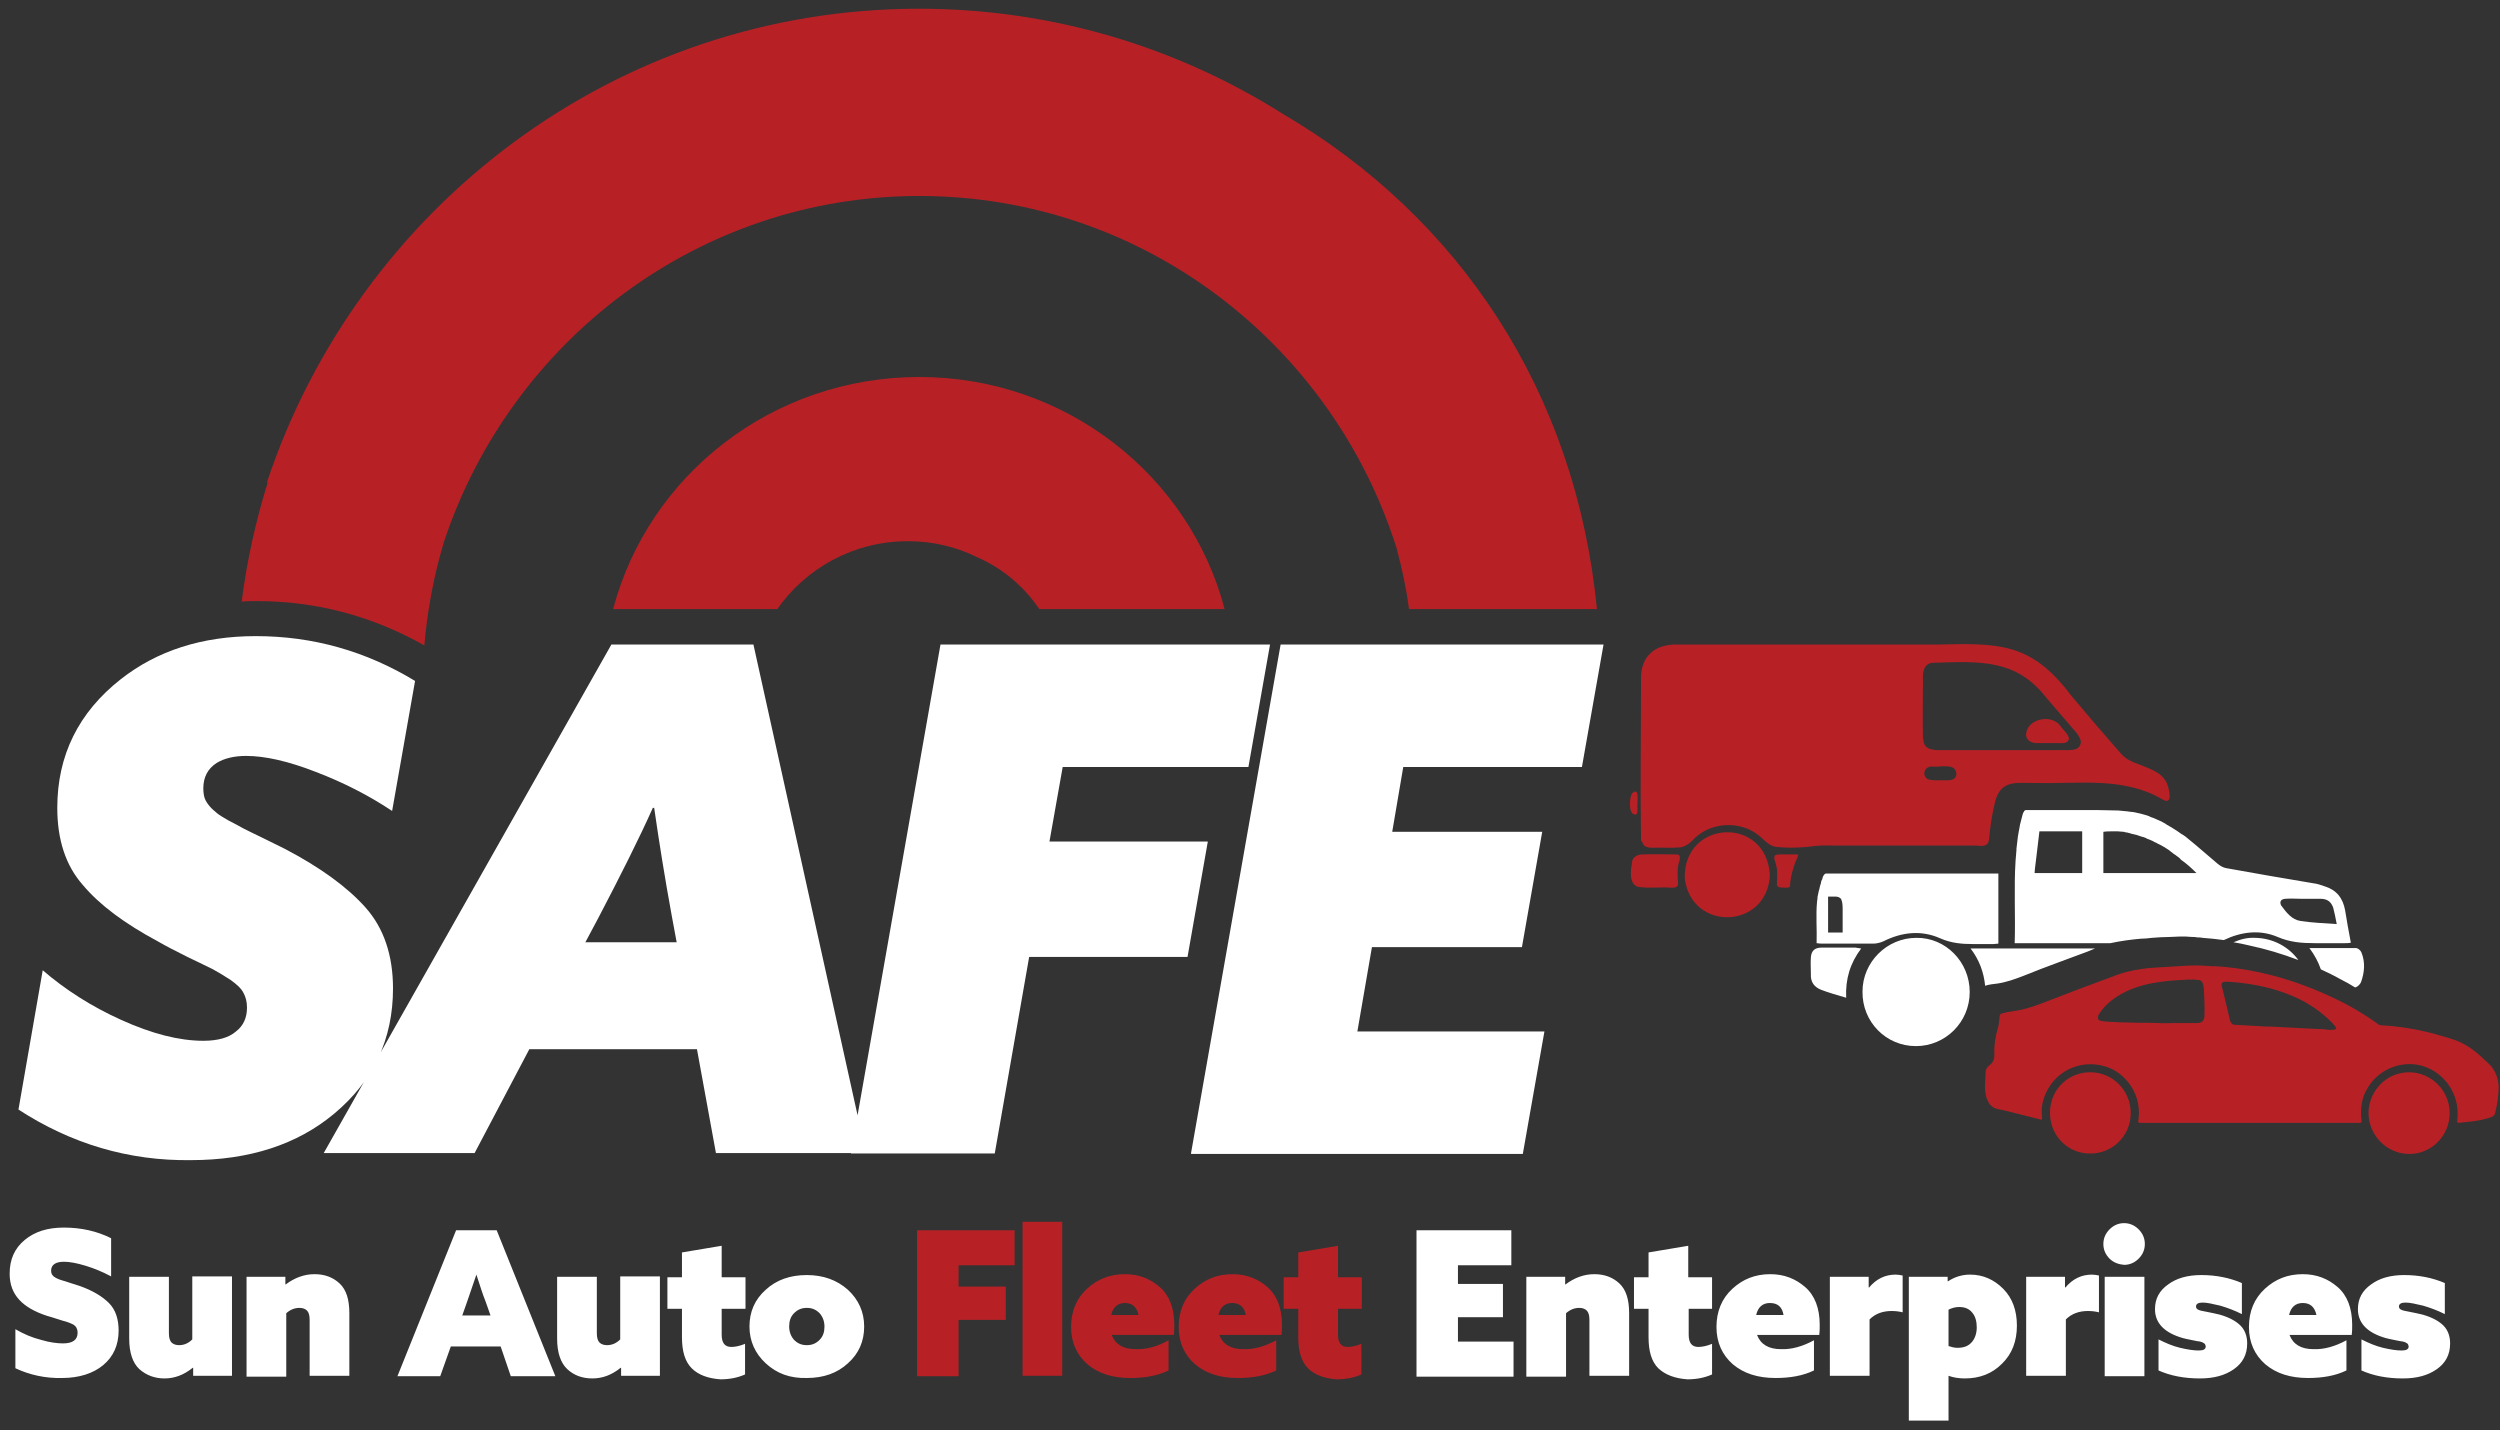
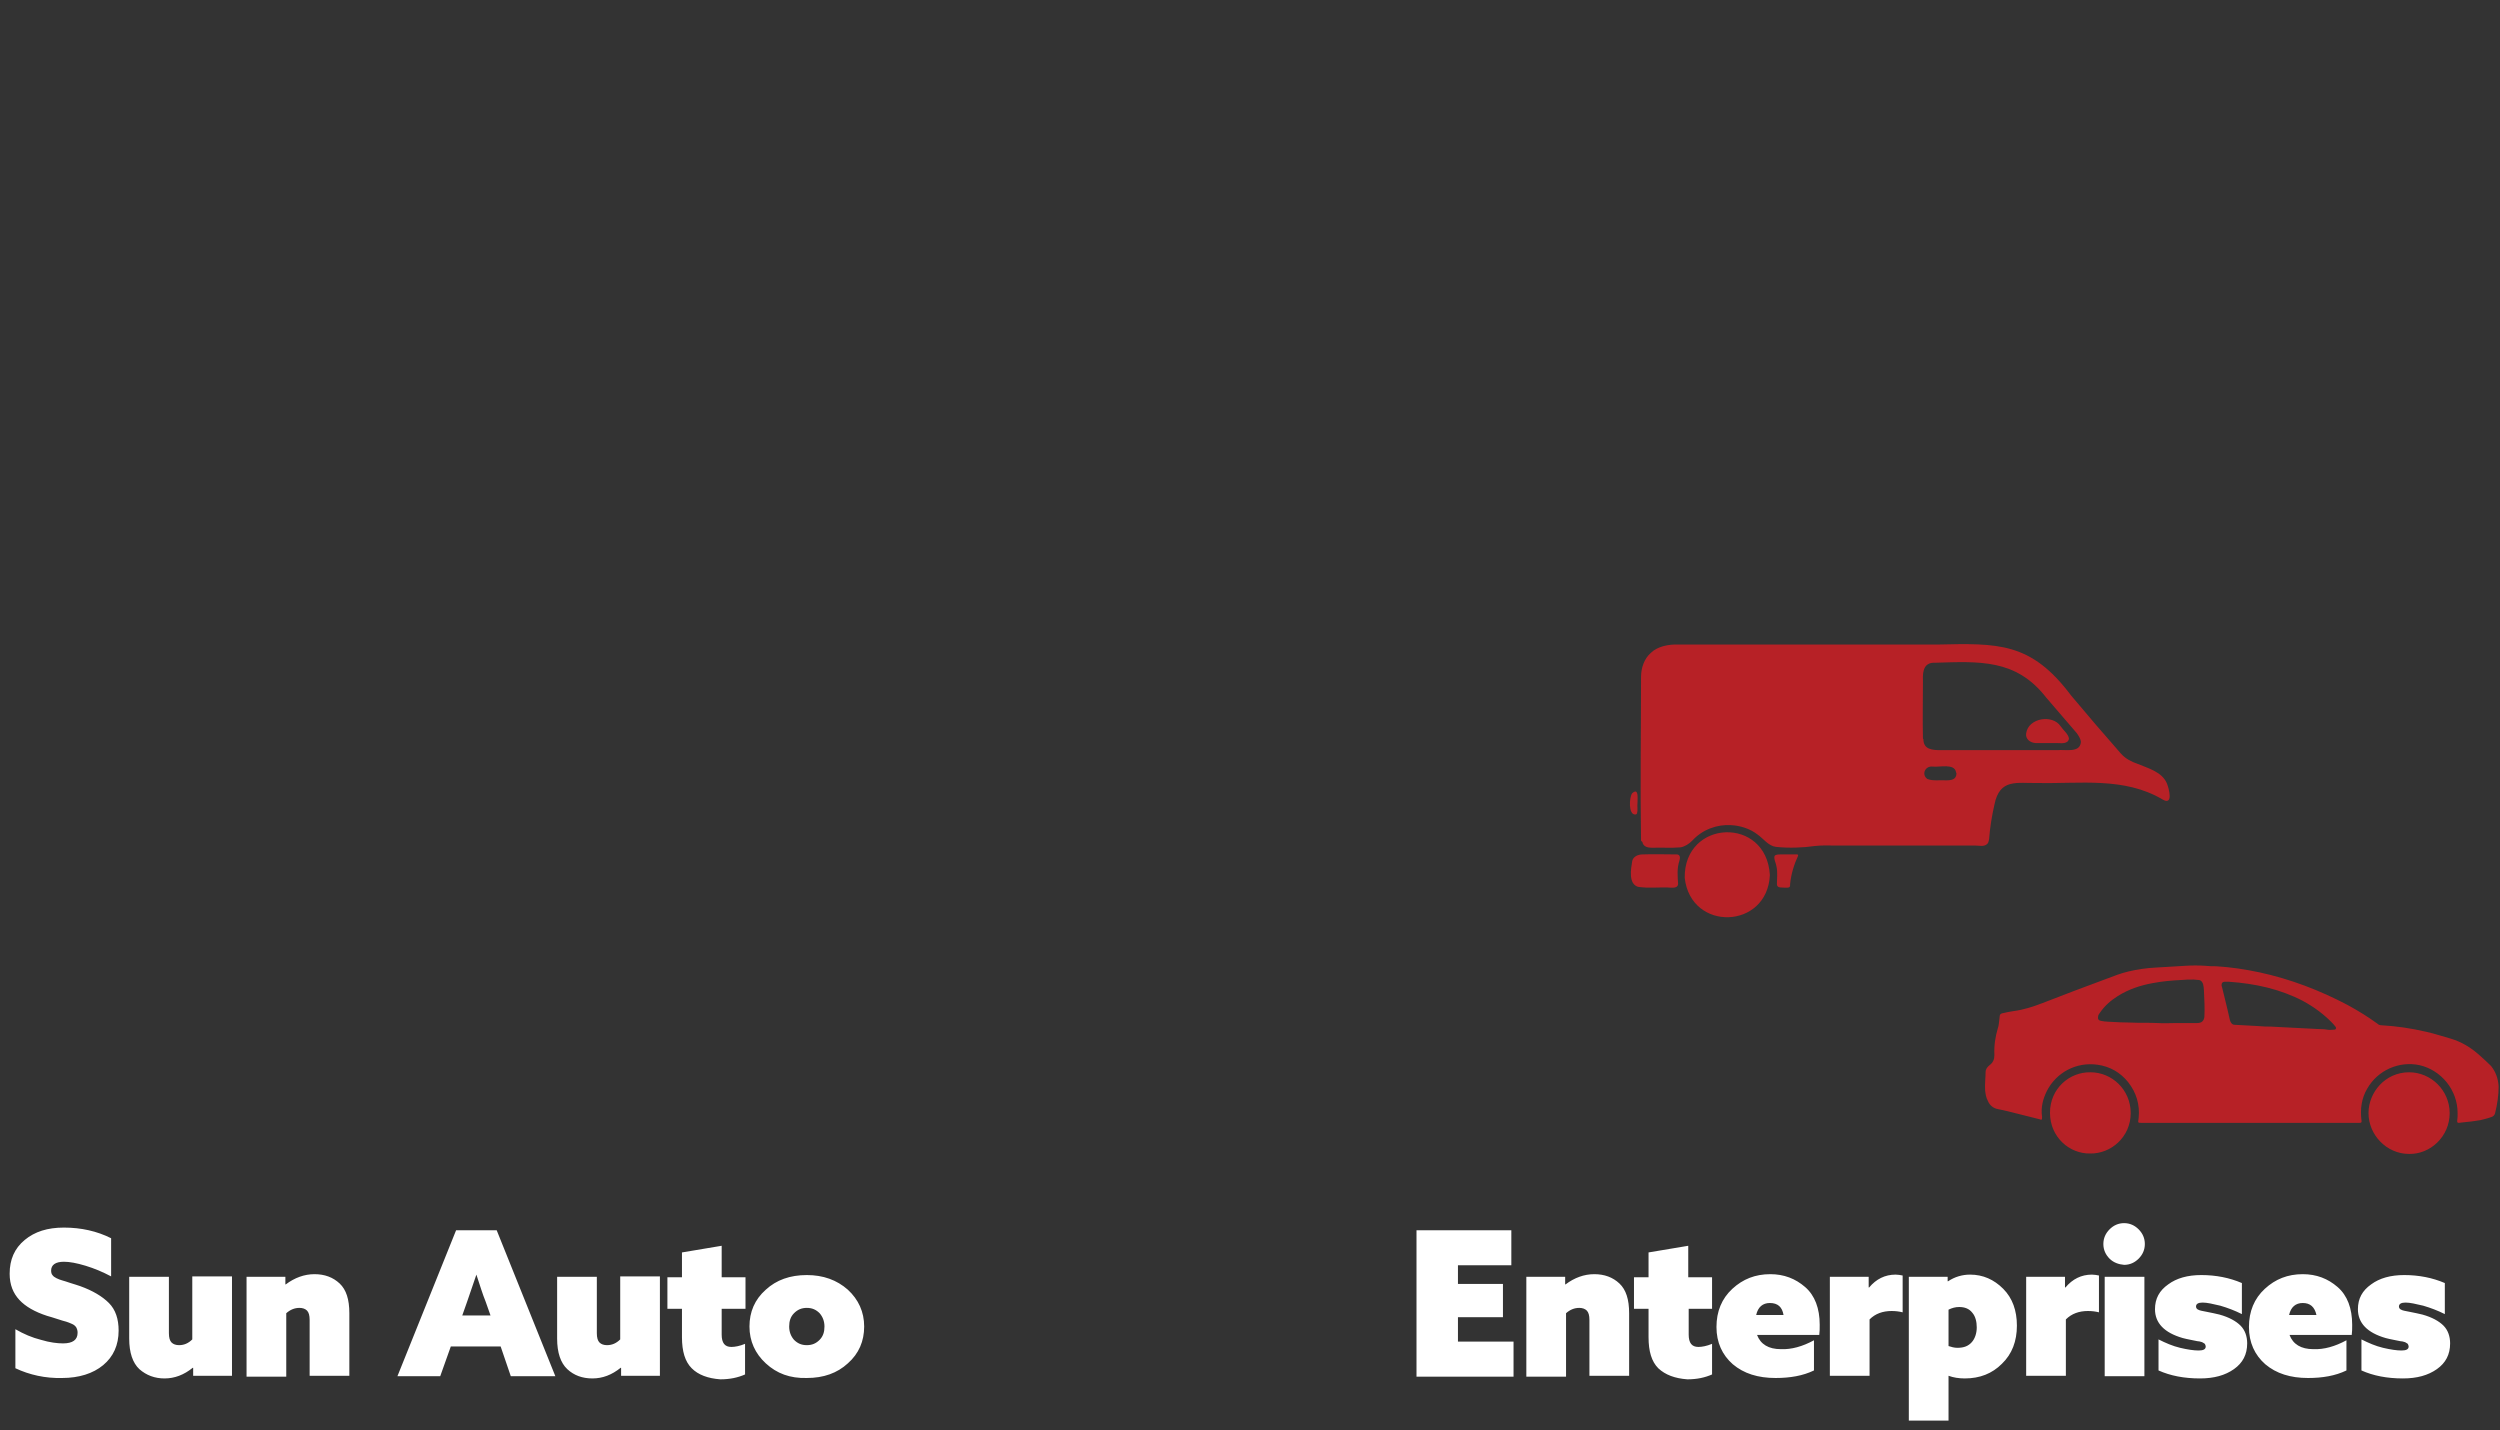
<svg xmlns="http://www.w3.org/2000/svg" width="187" height="107" viewBox="0 0 187 107" fill="none">
  <rect x="0" y="0" width="187" height="107" fill="#333333" stroke="none" />
-   <path d="M68.764 28.2C68.731 28.2 68.731 28.2 68.764 28.2C57.743 28.2 48.503 35.568 45.863 45.558H58.139C60.283 42.504 63.847 40.48 67.906 40.48C69.787 40.48 71.569 40.911 73.153 41.708C75.034 42.537 76.618 43.898 77.74 45.558H91.599C88.992 35.601 79.753 28.2 68.764 28.2Z" fill="#B72126" />
-   <path d="M18.079 44.993C18.442 44.96 18.838 44.96 19.201 44.96C23.655 44.96 27.879 46.089 31.74 48.279C31.971 45.591 32.466 42.969 33.225 40.48C38.208 25.511 52.232 14.659 68.764 14.659C85.494 14.659 99.651 25.744 104.468 41.011C104.864 42.504 105.194 43.998 105.392 45.558H119.45C117.866 29.295 109.154 16.252 95.955 8.519C88.068 3.54 78.73 0.653 68.731 0.653C46.061 0.653 26.79 15.521 19.96 36.099C19.993 36.099 19.993 36.099 20.026 36.099C19.135 38.953 18.475 41.907 18.079 44.993Z" fill="#B72126" />
  <path d="M132.385 65.471C132.187 69.52 126.479 69.719 126.017 65.67C125.951 61.289 132.121 61.024 132.385 65.438V65.471ZM122.354 60.924C122.387 60.924 122.453 60.858 122.453 60.825C122.519 60.592 122.453 60.294 122.486 60.028C122.486 59.696 122.585 58.9 122.09 59.331C121.859 59.63 121.793 60.957 122.321 60.924H122.354ZM125.39 63.911C124.565 63.911 123.74 63.878 122.849 63.911C122.519 63.911 122.156 64.077 122.09 64.409C121.991 65.007 121.793 66.102 122.519 66.334C123.344 66.467 124.202 66.334 125.027 66.4C125.225 66.4 125.489 66.4 125.522 66.135C125.489 65.537 125.423 64.973 125.621 64.376C125.687 64.177 125.687 63.911 125.423 63.911H125.39ZM133.177 63.911C133.045 63.911 132.847 63.911 132.748 64.011C132.649 64.21 132.847 64.575 132.88 64.807C132.979 65.239 132.913 65.704 132.913 66.135C132.913 66.467 133.342 66.367 133.54 66.4C133.639 66.4 133.771 66.4 133.837 66.367C133.903 66.334 133.903 66.201 133.903 66.102C133.969 65.405 134.2 64.641 134.497 64.011C134.53 63.878 134.365 63.911 134.233 63.911C133.936 63.911 133.54 63.911 133.243 63.911H133.177ZM122.75 62.882C122.684 58.8 122.75 54.718 122.75 50.636C122.75 49.972 122.981 49.275 123.476 48.843C123.971 48.346 124.829 48.18 125.555 48.213C131.989 48.213 138.424 48.213 144.892 48.213C149.445 48.113 151.92 48.014 154.923 52.03C156.144 53.49 157.398 54.95 158.652 56.377C158.982 56.742 159.411 56.975 159.906 57.141C160.698 57.473 161.721 57.738 162.084 58.601C162.249 58.999 162.579 60.294 161.754 59.796C158.883 58.103 155.583 58.634 152.448 58.568C150.864 58.601 149.577 58.203 149.181 60.194C148.983 61.057 148.851 61.92 148.785 62.75C148.752 62.949 148.719 63.081 148.62 63.148C148.389 63.347 148.059 63.248 147.762 63.248C144.661 63.248 141.757 63.248 137.368 63.248C136.708 63.248 136.411 63.214 135.751 63.281C134.827 63.413 133.804 63.447 132.847 63.347C132.286 63.281 131.923 62.75 131.461 62.418C130.9 61.986 130.174 61.754 129.481 61.721C128.425 61.654 127.337 62.053 126.578 62.882C126.347 63.115 126.05 63.314 125.72 63.38C124.994 63.447 124.268 63.38 123.575 63.413C123.278 63.413 122.915 63.347 122.849 62.982L122.75 62.882ZM146.311 57.771C146.212 57.074 145.057 57.406 144.562 57.34C144.001 57.273 143.704 57.937 144.166 58.269C144.595 58.435 145.123 58.336 145.585 58.369C145.981 58.369 146.344 58.302 146.344 57.838L146.311 57.771ZM143.869 55.282C143.869 56.079 144.562 56.112 145.189 56.112C148.092 56.112 150.996 56.112 153.9 56.112C154.461 56.045 155.583 56.344 155.649 55.514C155.649 55.282 155.484 55.05 155.352 54.851C154.593 53.955 153.801 53.059 153.042 52.162C150.798 49.275 148.026 49.474 144.727 49.574C143.935 49.54 143.803 50.171 143.836 50.868C143.836 52.328 143.803 53.789 143.836 55.249L143.869 55.282ZM152.316 55.581C152.778 55.581 153.372 55.581 153.867 55.581C154.164 55.581 154.692 55.68 154.758 55.249C154.725 54.917 154.329 54.618 154.131 54.32C153.537 53.423 151.722 53.689 151.557 54.851C151.491 55.249 151.821 55.548 152.25 55.581H152.316Z" fill="#B72126" />
-   <path d="M163.239 62.418C163.206 62.418 163.206 62.385 163.173 62.385C163.074 62.318 162.975 62.252 162.843 62.152C162.744 62.086 162.678 62.053 162.579 61.986C162.48 61.92 162.381 61.853 162.249 61.787C162.15 61.721 162.051 61.688 161.985 61.621C161.886 61.555 161.787 61.522 161.688 61.455C161.589 61.422 161.49 61.356 161.391 61.322C161.292 61.289 161.193 61.223 161.094 61.19C160.995 61.157 160.863 61.123 160.764 61.057C160.665 61.024 160.566 60.991 160.467 60.957C160.335 60.924 160.236 60.891 160.104 60.858C160.005 60.825 159.906 60.825 159.807 60.791C159.675 60.758 159.51 60.725 159.378 60.725C159.312 60.725 159.213 60.692 159.147 60.692C158.916 60.659 158.685 60.659 158.454 60.626C157.926 60.626 157.365 60.592 156.837 60.592C156.639 60.592 156.441 60.592 156.243 60.592C155.979 60.592 155.715 60.592 155.451 60.592C155.352 60.592 155.253 60.592 155.154 60.592C154.857 60.592 154.527 60.592 154.23 60.592C153.867 60.592 153.504 60.592 153.141 60.592C152.646 60.592 152.151 60.592 151.656 60.592C151.623 60.592 151.59 60.592 151.59 60.592C151.557 60.592 151.557 60.592 151.524 60.592C151.491 60.592 151.491 60.626 151.458 60.626C151.458 60.626 151.425 60.626 151.425 60.659C151.392 60.692 151.392 60.692 151.392 60.725L151.359 60.758C151.326 60.791 151.326 60.858 151.293 60.924C151.227 61.19 151.161 61.455 151.095 61.688C151.095 61.754 151.062 61.82 151.062 61.887C151.029 62.119 150.963 62.351 150.93 62.617V62.65C150.897 62.916 150.864 63.181 150.831 63.48C150.831 63.513 150.831 63.546 150.831 63.579C150.798 63.845 150.798 64.11 150.765 64.376C150.633 66.4 150.765 68.491 150.699 70.549H151.095C153.339 70.549 155.616 70.549 157.86 70.549C158.619 70.383 159.378 70.284 160.104 70.217C160.401 70.217 160.665 70.184 160.962 70.151C161.391 70.118 161.853 70.084 162.315 70.084C162.579 70.084 162.843 70.051 163.074 70.051C163.371 70.051 163.668 70.051 163.965 70.084C164.097 70.084 164.229 70.084 164.361 70.118C164.493 70.118 164.625 70.118 164.757 70.151C165.285 70.184 165.813 70.25 166.341 70.317C167.66 69.686 169.046 69.52 170.366 70.084C171.29 70.483 172.181 70.549 173.138 70.549C173.897 70.549 174.656 70.549 175.415 70.549C175.547 70.549 175.679 70.549 175.844 70.516C175.679 69.686 175.547 68.889 175.415 68.093C175.25 67.164 174.755 66.566 173.897 66.301C173.6 66.201 173.336 66.102 173.039 66.069C170.861 65.703 168.716 65.338 166.539 64.94C166.308 64.907 166.077 64.774 165.879 64.608C165.12 63.978 164.394 63.314 163.602 62.683C163.536 62.617 163.404 62.517 163.239 62.418ZM170.927 67.23C171.356 67.197 171.785 67.23 172.181 67.23C172.643 67.23 173.105 67.23 173.567 67.23C174.062 67.23 174.359 67.429 174.524 67.894C174.623 68.259 174.689 68.624 174.788 69.122C173.831 69.055 172.94 69.022 172.082 68.889C171.422 68.79 171.026 68.259 170.63 67.728C170.498 67.462 170.597 67.263 170.927 67.23ZM152.184 65.338C152.184 65.206 152.217 65.073 152.217 64.94C152.25 64.774 152.25 64.575 152.283 64.409C152.382 63.679 152.448 62.949 152.547 62.185H155.748V62.849V63.413V65.305H153.801H153.207H152.184V65.338ZM164.295 65.305H163.8H160.302H159.708H157.497H157.332V65.206V63.314V62.75V62.218C157.53 62.185 157.728 62.185 157.926 62.185C158.091 62.185 158.223 62.185 158.355 62.185C158.388 62.185 158.388 62.185 158.421 62.185C158.553 62.185 158.685 62.218 158.817 62.218C158.85 62.218 158.916 62.218 158.949 62.252C159.048 62.252 159.18 62.285 159.279 62.318C159.312 62.318 159.345 62.318 159.378 62.351C159.51 62.385 159.642 62.418 159.807 62.451C159.84 62.451 159.873 62.484 159.906 62.484C160.005 62.517 160.104 62.55 160.203 62.584C160.236 62.584 160.302 62.617 160.335 62.617C160.434 62.65 160.533 62.683 160.632 62.75C160.665 62.75 160.698 62.783 160.731 62.783C160.863 62.849 160.995 62.882 161.094 62.949C161.127 62.982 161.16 62.982 161.226 63.015C161.325 63.048 161.391 63.115 161.49 63.148C161.523 63.181 161.589 63.181 161.622 63.214C161.721 63.281 161.82 63.314 161.919 63.38C161.952 63.413 161.985 63.413 162.018 63.447C162.117 63.513 162.249 63.579 162.348 63.679C162.381 63.712 162.447 63.745 162.48 63.778C162.546 63.845 162.612 63.878 162.711 63.944C162.744 63.978 162.81 64.011 162.843 64.044C162.942 64.11 163.041 64.177 163.107 64.276L163.14 64.309C163.569 64.608 163.932 64.94 164.295 65.305ZM139.216 70.947C138.391 72.043 138.028 73.237 138.094 74.631C137.434 74.432 136.807 74.266 136.213 74.034C135.718 73.835 135.421 73.47 135.454 72.872C135.454 72.441 135.421 72.009 135.454 71.611C135.487 71.113 135.751 70.881 136.246 70.881C137.104 70.881 137.929 70.881 138.787 70.881C138.919 70.914 139.051 70.914 139.216 70.947ZM147.334 74.2C147.334 76.457 145.519 78.249 143.308 78.249C141.064 78.249 139.282 76.424 139.315 74.167C139.315 71.976 141.13 70.151 143.341 70.151C145.519 70.118 147.334 71.943 147.334 74.2ZM148.488 73.735C148.389 72.74 148.059 71.81 147.4 70.947H156.705C156.573 71.014 156.441 71.047 156.309 71.113L156.144 71.18C155.418 71.445 154.725 71.711 153.999 71.976C153.108 72.308 152.217 72.64 151.326 73.005C150.732 73.237 150.072 73.47 149.412 73.569C149.115 73.602 148.785 73.636 148.488 73.735ZM176.207 70.914C176.372 70.914 176.57 71.08 176.636 71.246C176.933 71.976 176.867 72.74 176.603 73.47C176.537 73.602 176.405 73.768 176.24 73.835C176.207 73.835 176.207 73.835 176.174 73.868C175.811 73.636 175.448 73.436 175.052 73.237C174.59 72.972 174.095 72.74 173.6 72.507C173.402 71.943 173.138 71.445 172.742 70.914C173.963 70.914 175.085 70.914 176.207 70.914ZM168.716 70.151C170.036 70.184 171.191 70.814 171.917 71.81C170.696 71.346 169.475 70.981 168.221 70.715C167.825 70.615 167.462 70.549 167.067 70.483C167.594 70.25 168.122 70.118 168.716 70.151ZM136.345 70.582C137.599 70.582 138.886 70.582 140.14 70.582C140.371 70.582 140.635 70.516 140.866 70.416C142.252 69.719 143.704 69.553 145.123 70.184C145.948 70.549 146.74 70.615 147.564 70.615C148.092 70.615 148.62 70.615 149.115 70.615C149.247 70.615 149.346 70.582 149.478 70.582V67.462V65.338C149.313 65.338 149.181 65.338 149.016 65.338C145.057 65.338 141.13 65.338 137.17 65.338C137.137 65.338 137.137 65.338 137.104 65.338C137.071 65.338 137.071 65.338 137.038 65.338C137.005 65.338 136.939 65.338 136.906 65.338C136.873 65.338 136.84 65.338 136.807 65.338C136.774 65.338 136.741 65.338 136.708 65.338C136.675 65.338 136.642 65.338 136.642 65.338C136.609 65.338 136.609 65.338 136.576 65.338C136.543 65.338 136.543 65.371 136.51 65.371C136.51 65.371 136.477 65.371 136.477 65.405C136.444 65.405 136.444 65.438 136.444 65.438L136.411 65.471C136.411 65.504 136.378 65.504 136.378 65.537C136.378 65.571 136.345 65.571 136.345 65.604C136.345 65.637 136.312 65.67 136.312 65.737C136.312 65.77 136.312 65.77 136.279 65.803C136.246 65.869 136.213 65.936 136.213 66.035C136.147 66.201 136.114 66.367 136.081 66.533C136.081 66.566 136.048 66.6 136.048 66.633C136.015 66.799 135.982 66.965 135.949 67.097C135.949 67.13 135.949 67.164 135.949 67.197C135.949 67.263 135.916 67.363 135.916 67.429C135.817 68.458 135.916 69.487 135.883 70.549C136.081 70.582 136.213 70.582 136.345 70.582ZM136.774 67.064C136.873 67.064 136.972 67.064 137.038 67.064H137.071C137.137 67.064 137.236 67.064 137.302 67.064H137.335C137.401 67.064 137.467 67.097 137.5 67.097C137.533 67.13 137.599 67.13 137.632 67.164C137.665 67.197 137.698 67.23 137.731 67.263V67.296C137.797 67.429 137.83 67.662 137.83 67.96C137.83 68.558 137.83 69.155 137.83 69.752H136.741V67.429V67.064H136.774Z" fill="white" />
  <path d="M159.377 83.26C159.377 85.053 157.893 86.314 156.342 86.281C154.824 86.314 153.339 85.086 153.339 83.227C153.339 81.435 154.791 80.174 156.375 80.207C157.959 80.207 159.377 81.501 159.377 83.26ZM186.898 81.269C186.898 81.933 186.799 82.597 186.634 83.26C186.601 83.426 186.469 83.526 186.337 83.559C186.073 83.659 185.776 83.725 185.512 83.791C185.083 83.858 184.621 83.924 184.192 83.957C184.093 83.957 184.027 83.991 183.928 83.991C183.829 83.991 183.796 83.957 183.796 83.858C183.829 83.659 183.829 83.46 183.829 83.26C183.829 81.501 182.575 80.041 180.991 79.676C179.473 79.344 177.856 80.041 177.065 81.435C176.636 82.165 176.537 82.962 176.636 83.791C176.669 83.957 176.636 83.991 176.471 83.991C176.405 83.991 176.339 83.991 176.273 83.991C173.6 83.991 170.96 83.991 168.287 83.991C165.614 83.991 162.941 83.991 160.268 83.991C159.839 83.991 159.938 83.991 159.971 83.626C160.07 82.63 159.806 81.734 159.179 80.937C158.585 80.207 157.827 79.776 156.903 79.643C155.286 79.41 153.801 80.24 153.108 81.601C152.811 82.198 152.646 82.829 152.745 83.526C152.745 83.559 152.745 83.559 152.745 83.592C152.745 83.758 152.712 83.791 152.58 83.725C152.052 83.592 151.524 83.46 150.996 83.327C150.468 83.194 149.973 83.061 149.445 82.962C149.082 82.895 148.818 82.663 148.686 82.331C148.554 82.099 148.521 81.833 148.488 81.568C148.455 81.103 148.521 80.672 148.521 80.207C148.521 79.975 148.653 79.809 148.818 79.676C149.082 79.477 149.181 79.245 149.181 78.913C149.148 78.216 149.247 77.552 149.445 76.888C149.511 76.722 149.511 76.523 149.544 76.324C149.544 76.224 149.577 76.125 149.577 76.025C149.577 75.892 149.643 75.826 149.775 75.793C150.072 75.727 150.369 75.66 150.633 75.627C151.392 75.527 152.085 75.295 152.778 75.03C154.395 74.399 155.979 73.802 157.596 73.204C158.124 73.005 158.618 72.806 159.179 72.673C159.872 72.507 160.565 72.408 161.258 72.374C161.984 72.341 162.743 72.275 163.469 72.242C163.964 72.209 164.459 72.209 164.954 72.242C165.218 72.275 165.482 72.275 165.746 72.275C166.868 72.341 167.957 72.507 169.046 72.74C171.323 73.237 173.501 74.067 175.58 75.162C176.372 75.594 177.131 76.058 177.857 76.59C177.923 76.656 178.021 76.689 178.12 76.689C179.275 76.755 180.397 76.921 181.519 77.187C182.113 77.32 182.707 77.519 183.301 77.685C184.093 77.917 184.819 78.349 185.446 78.913C185.743 79.178 186.04 79.444 186.337 79.742C186.7 80.207 186.865 80.705 186.898 81.269ZM164.855 74.1C164.855 73.934 164.822 73.768 164.789 73.602C164.723 73.436 164.624 73.304 164.459 73.304C164.327 73.304 164.228 73.271 164.096 73.271C163.766 73.271 163.469 73.27 163.139 73.304C162.446 73.337 161.72 73.403 161.027 73.536C160.103 73.702 159.212 74.001 158.42 74.499C157.893 74.83 157.431 75.229 157.068 75.76C157.002 75.859 156.936 75.926 156.936 76.058C156.903 76.224 156.969 76.324 157.134 76.357C157.299 76.39 157.497 76.424 157.695 76.424C158.288 76.457 158.882 76.49 159.443 76.49C160.07 76.523 160.73 76.49 161.357 76.523C161.852 76.556 162.347 76.523 162.842 76.523C163.337 76.523 163.865 76.523 164.36 76.523C164.69 76.523 164.855 76.357 164.888 76.058C164.921 75.428 164.888 74.764 164.855 74.1ZM174.689 76.789C174.623 76.722 174.59 76.656 174.524 76.59C173.864 75.892 173.105 75.328 172.247 74.864C170.531 73.968 168.65 73.569 166.736 73.436C166.637 73.436 166.505 73.436 166.406 73.436C166.241 73.436 166.175 73.536 166.175 73.669C166.175 73.735 166.175 73.768 166.208 73.835C166.34 74.366 166.472 74.93 166.604 75.461C166.67 75.76 166.736 76.058 166.802 76.324C166.868 76.523 166.967 76.656 167.165 76.656C167.363 76.656 167.594 76.689 167.792 76.689C168.188 76.722 168.584 76.722 168.98 76.755C169.277 76.789 169.574 76.789 169.838 76.789C170.465 76.822 171.125 76.855 171.752 76.888C172.181 76.921 172.643 76.921 173.072 76.954C173.402 76.988 173.765 76.954 174.095 77.021C174.26 77.054 174.425 77.021 174.557 77.021C174.623 77.021 174.689 77.021 174.722 76.954C174.755 76.888 174.722 76.822 174.689 76.789ZM180.199 80.207C178.417 80.207 177.164 81.701 177.164 83.26C177.164 84.887 178.516 86.314 180.199 86.314C181.783 86.347 183.235 85.019 183.235 83.26C183.235 81.568 181.849 80.207 180.199 80.207Z" fill="#B72126" />
-   <path d="M1.381 82.995L3.196 72.574C4.846 74.001 6.793 75.262 9.07 76.291C11.347 77.32 13.393 77.851 15.208 77.851C16.297 77.851 17.122 77.618 17.65 77.154C18.211 76.722 18.475 76.125 18.475 75.361C18.475 74.93 18.376 74.565 18.211 74.266C18.046 73.934 17.716 73.636 17.254 73.304C16.792 73.005 16.363 72.74 15.934 72.507C15.505 72.308 14.878 71.976 14.02 71.578C13.162 71.146 12.436 70.781 11.809 70.416C9.334 69.089 7.453 67.695 6.199 66.201C4.912 64.741 4.285 62.816 4.285 60.426C4.285 56.51 5.869 53.291 9.037 50.802C11.743 48.678 15.109 47.582 19.135 47.582C23.424 47.582 27.384 48.711 31.047 50.934L29.331 60.659C27.582 59.497 25.701 58.535 23.622 57.738C21.576 56.941 19.828 56.543 18.409 56.543C17.551 56.543 16.792 56.709 16.198 57.074C15.538 57.506 15.208 58.136 15.208 58.966C15.208 59.232 15.241 59.497 15.307 59.696C15.373 59.895 15.505 60.094 15.67 60.294C15.835 60.493 16.033 60.659 16.231 60.825C16.429 60.991 16.726 61.157 17.122 61.389C17.518 61.588 17.881 61.787 18.178 61.953C18.508 62.119 18.97 62.351 19.596 62.65C20.224 62.949 20.785 63.247 21.279 63.48C23.952 64.874 25.998 66.367 27.351 67.894C28.704 69.421 29.397 71.445 29.397 73.934C29.397 77.718 27.945 80.838 25.008 83.294C22.236 85.617 18.64 86.778 14.284 86.778C9.631 86.845 5.308 85.55 1.381 82.995ZM24.216 86.247L45.731 48.213H56.357L64.771 86.247H53.552L52.133 78.481H39.593L35.502 86.247H24.216ZM44.741 68.69L43.784 70.483H50.615L50.252 68.525C49.724 65.637 49.295 62.949 48.932 60.426H48.833C47.81 62.716 46.424 65.471 44.741 68.69ZM63.649 86.247L70.348 48.213H94.998L93.381 57.373H79.489L78.499 62.949H90.345L88.827 71.578H76.981L74.407 86.281H63.649V86.247ZM89.091 86.247L95.79 48.213H119.944L118.328 57.373H104.963L104.138 62.219H115.358L113.84 70.848H102.62L101.531 77.154H115.523L113.906 86.314H89.091V86.247Z" fill="white" />
-   <path d="M68.599 102.941V92.022H75.892V94.644H71.701V96.237H75.232V98.726H71.701V102.941H68.599ZM76.486 91.392H79.456V102.908H76.486V91.392ZM87.408 100.253V102.51C86.584 102.908 85.626 103.074 84.538 103.074C83.218 103.074 82.162 102.742 81.337 102.045C80.545 101.348 80.116 100.419 80.116 99.257C80.116 98.096 80.512 97.133 81.304 96.403C82.096 95.673 83.02 95.308 84.142 95.308C85.165 95.308 86.022 95.64 86.748 96.27C87.474 96.901 87.837 97.864 87.837 99.091C87.837 99.39 87.837 99.623 87.804 99.855H83.152C83.416 100.552 84.01 100.917 84.933 100.917C85.758 100.95 86.584 100.718 87.408 100.253ZM84.142 97.465C83.614 97.465 83.251 97.764 83.119 98.361H85.165C85.032 97.764 84.703 97.465 84.142 97.465ZM95.46 100.253V102.51C94.635 102.908 93.678 103.074 92.589 103.074C91.269 103.074 90.213 102.742 89.388 102.045C88.596 101.348 88.167 100.419 88.167 99.257C88.167 98.096 88.563 97.133 89.355 96.403C90.147 95.673 91.071 95.308 92.193 95.308C93.216 95.308 94.074 95.64 94.8 96.27C95.526 96.901 95.889 97.864 95.889 99.091C95.889 99.39 95.889 99.623 95.856 99.855H91.203C91.467 100.552 92.061 100.917 92.985 100.917C93.777 100.95 94.602 100.718 95.46 100.253ZM92.16 97.465C91.632 97.465 91.269 97.764 91.137 98.361H93.183C93.084 97.764 92.721 97.465 92.16 97.465ZM97.836 102.344C97.341 101.846 97.11 101.083 97.11 100.021V97.897H96.021V95.54H97.11V93.682L100.08 93.184V95.54H101.862V97.897H100.08V99.822C100.08 100.452 100.311 100.751 100.806 100.751C101.07 100.751 101.433 100.685 101.829 100.519V102.809C101.301 103.041 100.707 103.174 99.981 103.174C99.057 103.107 98.331 102.842 97.836 102.344Z" fill="#B72126" />
  <path d="M1.151 102.344V99.424C1.778 99.789 2.405 100.054 3.065 100.22C3.725 100.419 4.286 100.486 4.715 100.486C5.441 100.486 5.804 100.22 5.804 99.689C5.804 99.523 5.771 99.424 5.705 99.291C5.639 99.191 5.54 99.092 5.375 99.025C5.21 98.959 5.078 98.892 4.946 98.859C4.814 98.826 4.583 98.76 4.286 98.66C3.989 98.561 3.758 98.494 3.527 98.428C2.603 98.129 1.91 97.731 1.448 97.233C0.986 96.735 0.722 96.105 0.722 95.275C0.722 94.213 1.085 93.383 1.844 92.752C2.603 92.122 3.56 91.823 4.781 91.823C6.068 91.823 7.256 92.089 8.312 92.62V95.474C7.685 95.142 7.058 94.877 6.398 94.677C5.738 94.478 5.21 94.379 4.781 94.379C4.154 94.379 3.824 94.611 3.824 95.043C3.824 95.175 3.857 95.308 3.923 95.374C3.989 95.474 4.088 95.54 4.22 95.607C4.352 95.673 4.517 95.74 4.649 95.773C4.781 95.806 4.979 95.872 5.276 95.972C5.54 96.038 5.771 96.138 6.002 96.204C6.926 96.536 7.652 96.968 8.147 97.465C8.642 97.963 8.873 98.66 8.873 99.523C8.873 100.618 8.477 101.481 7.718 102.112C6.959 102.742 5.903 103.074 4.649 103.074C3.395 103.107 2.207 102.842 1.151 102.344ZM10.423 102.411C9.928 101.946 9.664 101.183 9.664 100.12V95.507H12.634V99.722C12.634 100.054 12.7 100.286 12.832 100.419C12.964 100.552 13.162 100.618 13.393 100.618C13.756 100.618 14.086 100.486 14.383 100.187V95.474H17.353V102.908H14.449V102.311H14.416C13.756 102.842 13.063 103.107 12.304 103.107C11.578 103.107 10.951 102.875 10.423 102.411ZM18.442 102.942V95.507H21.346V96.071H21.379C22.039 95.574 22.765 95.308 23.524 95.308C24.283 95.308 24.91 95.54 25.405 96.005C25.9 96.47 26.131 97.2 26.131 98.229V102.908H23.161V98.727C23.161 98.395 23.095 98.162 22.963 98.03C22.831 97.897 22.633 97.83 22.402 97.83C22.039 97.83 21.709 97.963 21.412 98.229V102.975H18.442V102.942ZM29.727 102.942L34.116 92.022H37.152L41.541 102.942H38.208L37.449 100.718H33.72L32.928 102.942H29.727ZM35.634 95.341C35.403 96.005 35.172 96.702 34.941 97.366L34.578 98.395H36.69L36.327 97.366C36.096 96.802 35.898 96.138 35.634 95.341ZM42.432 102.411C41.937 101.946 41.673 101.183 41.673 100.12V95.507H44.643V99.722C44.643 100.054 44.709 100.286 44.841 100.419C44.973 100.552 45.171 100.618 45.402 100.618C45.765 100.618 46.095 100.486 46.392 100.187V95.474H49.361V102.908H46.458V102.311H46.425C45.765 102.842 45.072 103.107 44.313 103.107C43.554 103.107 42.927 102.875 42.432 102.411ZM51.737 102.344C51.242 101.846 51.011 101.083 51.011 100.021V97.897H49.922V95.54H51.011V93.682L53.981 93.184V95.54H55.763V97.897H53.981V99.822C53.981 100.452 54.212 100.751 54.707 100.751C54.971 100.751 55.334 100.685 55.73 100.519V102.809C55.202 103.041 54.608 103.174 53.882 103.174C52.958 103.107 52.232 102.842 51.737 102.344ZM57.281 101.979C56.489 101.249 56.06 100.32 56.06 99.224C56.06 98.129 56.456 97.2 57.281 96.47C58.073 95.74 59.096 95.374 60.35 95.374C61.571 95.374 62.594 95.74 63.419 96.47C64.211 97.2 64.64 98.129 64.64 99.224C64.64 100.32 64.244 101.249 63.419 101.979C62.627 102.709 61.604 103.074 60.35 103.074C59.096 103.107 58.106 102.742 57.281 101.979ZM59.393 98.229C59.129 98.494 59.03 98.826 59.03 99.224C59.03 99.623 59.162 99.954 59.393 100.22C59.657 100.486 59.954 100.618 60.35 100.618C60.746 100.618 61.043 100.486 61.307 100.22C61.571 99.954 61.67 99.623 61.67 99.224C61.67 98.826 61.538 98.494 61.307 98.229C61.043 97.963 60.746 97.83 60.35 97.83C59.954 97.83 59.657 97.963 59.393 98.229ZM105.954 102.942V92.022H113.048V94.644H109.055V96.038H112.421V98.527H109.055V100.353H113.213V102.975H105.954V102.942ZM114.17 102.942V95.507H117.074V96.071H117.107C117.767 95.574 118.493 95.308 119.252 95.308C120.011 95.308 120.638 95.54 121.133 96.005C121.628 96.47 121.859 97.2 121.859 98.229V102.908H118.889V98.727C118.889 98.395 118.823 98.162 118.691 98.03C118.559 97.897 118.361 97.83 118.13 97.83C117.767 97.83 117.437 97.963 117.14 98.229V102.975H114.17V102.942ZM124.037 102.344C123.542 101.846 123.311 101.083 123.311 100.021V97.897H122.222V95.54H123.311V93.682L126.281 93.184V95.54H128.062V97.897H126.314V99.822C126.314 100.452 126.545 100.751 127.04 100.751C127.304 100.751 127.666 100.685 128.062 100.519V102.809C127.534 103.041 126.941 103.174 126.215 103.174C125.291 103.107 124.565 102.842 124.037 102.344ZM135.685 100.253V102.51C134.86 102.908 133.903 103.074 132.814 103.074C131.494 103.074 130.438 102.742 129.613 102.045C128.821 101.348 128.392 100.419 128.392 99.258C128.392 98.096 128.788 97.133 129.58 96.403C130.372 95.673 131.296 95.308 132.418 95.308C133.441 95.308 134.299 95.64 135.025 96.271C135.751 96.901 136.114 97.864 136.114 99.092C136.114 99.39 136.114 99.623 136.081 99.855H131.428C131.692 100.552 132.286 100.917 133.21 100.917C134.002 100.95 134.827 100.718 135.685 100.253ZM132.385 97.465C131.857 97.465 131.494 97.764 131.362 98.362H133.408C133.309 97.764 132.979 97.465 132.385 97.465ZM136.873 102.942V95.507H139.777V96.304H139.81C140.338 95.673 140.998 95.341 141.79 95.341C141.955 95.341 142.153 95.374 142.318 95.408V98.162C142.054 98.096 141.79 98.063 141.493 98.063C140.833 98.063 140.272 98.262 139.843 98.693V102.908H136.873V102.942ZM145.75 102.908V106.26H142.78V95.507H145.684V95.839H145.717C146.212 95.507 146.773 95.341 147.366 95.341C148.323 95.341 149.148 95.706 149.841 96.403C150.534 97.1 150.864 98.03 150.864 99.158C150.864 100.32 150.501 101.282 149.742 102.012C149.016 102.742 148.092 103.107 146.971 103.107C146.509 103.107 146.113 103.041 145.75 102.908ZM145.75 100.685C145.948 100.751 146.179 100.817 146.41 100.817C146.905 100.817 147.234 100.685 147.498 100.386C147.729 100.12 147.861 99.722 147.861 99.291C147.861 98.859 147.762 98.461 147.531 98.195C147.3 97.897 146.971 97.764 146.542 97.764C146.278 97.764 146.014 97.83 145.75 97.963V100.685ZM151.557 102.942V95.507H154.461V96.304H154.494C155.022 95.673 155.682 95.341 156.474 95.341C156.639 95.341 156.837 95.374 157.002 95.408V98.162C156.738 98.096 156.474 98.063 156.177 98.063C155.517 98.063 154.956 98.262 154.527 98.693V102.908H151.557V102.942ZM157.794 94.147C157.497 93.848 157.332 93.483 157.332 93.051C157.332 92.62 157.497 92.255 157.794 91.956C158.091 91.657 158.454 91.491 158.883 91.491C159.312 91.491 159.675 91.657 159.972 91.956C160.269 92.255 160.434 92.62 160.434 93.051C160.434 93.483 160.269 93.848 159.972 94.147C159.675 94.445 159.312 94.611 158.883 94.611C158.487 94.578 158.091 94.445 157.794 94.147ZM157.431 95.507H160.401V102.942H157.431V95.507ZM161.457 102.51V100.187C161.985 100.452 162.513 100.685 163.074 100.817C163.635 100.95 164.097 101.017 164.46 101.017C164.823 101.017 164.988 100.917 164.988 100.718C164.988 100.652 164.955 100.585 164.922 100.519C164.856 100.486 164.79 100.419 164.691 100.386C164.592 100.353 164.46 100.32 164.361 100.32C164.229 100.286 164.064 100.253 163.866 100.22C163.635 100.187 163.437 100.12 163.272 100.087C161.886 99.689 161.193 98.959 161.193 97.93C161.193 97.133 161.523 96.536 162.183 96.071C162.81 95.607 163.635 95.374 164.658 95.374C165.747 95.374 166.77 95.574 167.693 95.972V98.295C167.165 98.03 166.638 97.83 166.077 97.665C165.516 97.532 165.087 97.432 164.757 97.432C164.427 97.432 164.262 97.532 164.262 97.731C164.262 97.83 164.328 97.93 164.427 97.963C164.526 98.03 164.757 98.063 165.087 98.129C165.417 98.195 165.747 98.262 166.011 98.328C166.736 98.527 167.264 98.826 167.594 99.158C167.924 99.49 168.089 99.954 168.089 100.486C168.089 101.315 167.759 101.946 167.099 102.411C166.44 102.875 165.615 103.107 164.559 103.107C163.371 103.107 162.348 102.908 161.457 102.51ZM175.514 100.253V102.51C174.689 102.908 173.732 103.074 172.643 103.074C171.323 103.074 170.267 102.742 169.442 102.045C168.65 101.348 168.221 100.419 168.221 99.258C168.221 98.096 168.617 97.133 169.409 96.403C170.201 95.673 171.125 95.308 172.247 95.308C173.27 95.308 174.128 95.64 174.854 96.271C175.58 96.901 175.943 97.864 175.943 99.092C175.943 99.39 175.943 99.623 175.91 99.855H171.257C171.521 100.552 172.115 100.917 173.039 100.917C173.831 100.95 174.656 100.718 175.514 100.253ZM172.247 97.465C171.719 97.465 171.356 97.764 171.224 98.362H173.27C173.138 97.764 172.808 97.465 172.247 97.465ZM176.636 102.51V100.187C177.164 100.452 177.692 100.685 178.253 100.817C178.814 100.95 179.276 101.017 179.639 101.017C180.002 101.017 180.167 100.917 180.167 100.718C180.167 100.652 180.134 100.585 180.101 100.519C180.035 100.486 179.969 100.419 179.87 100.386C179.771 100.353 179.639 100.32 179.54 100.32C179.408 100.286 179.243 100.253 179.045 100.22C178.814 100.187 178.616 100.12 178.451 100.087C177.065 99.689 176.372 98.959 176.372 97.93C176.372 97.133 176.702 96.536 177.362 96.071C177.989 95.607 178.814 95.374 179.837 95.374C180.926 95.374 181.949 95.574 182.873 95.972V98.295C182.345 98.03 181.817 97.83 181.256 97.665C180.695 97.532 180.266 97.432 179.936 97.432C179.606 97.432 179.441 97.532 179.441 97.731C179.441 97.83 179.507 97.93 179.606 97.963C179.705 98.03 179.936 98.063 180.266 98.129C180.596 98.195 180.926 98.262 181.19 98.328C181.916 98.527 182.444 98.826 182.774 99.158C183.104 99.49 183.269 99.954 183.269 100.486C183.269 101.315 182.939 101.946 182.279 102.411C181.619 102.875 180.794 103.107 179.738 103.107C178.55 103.107 177.527 102.908 176.636 102.51Z" fill="white" />
</svg>